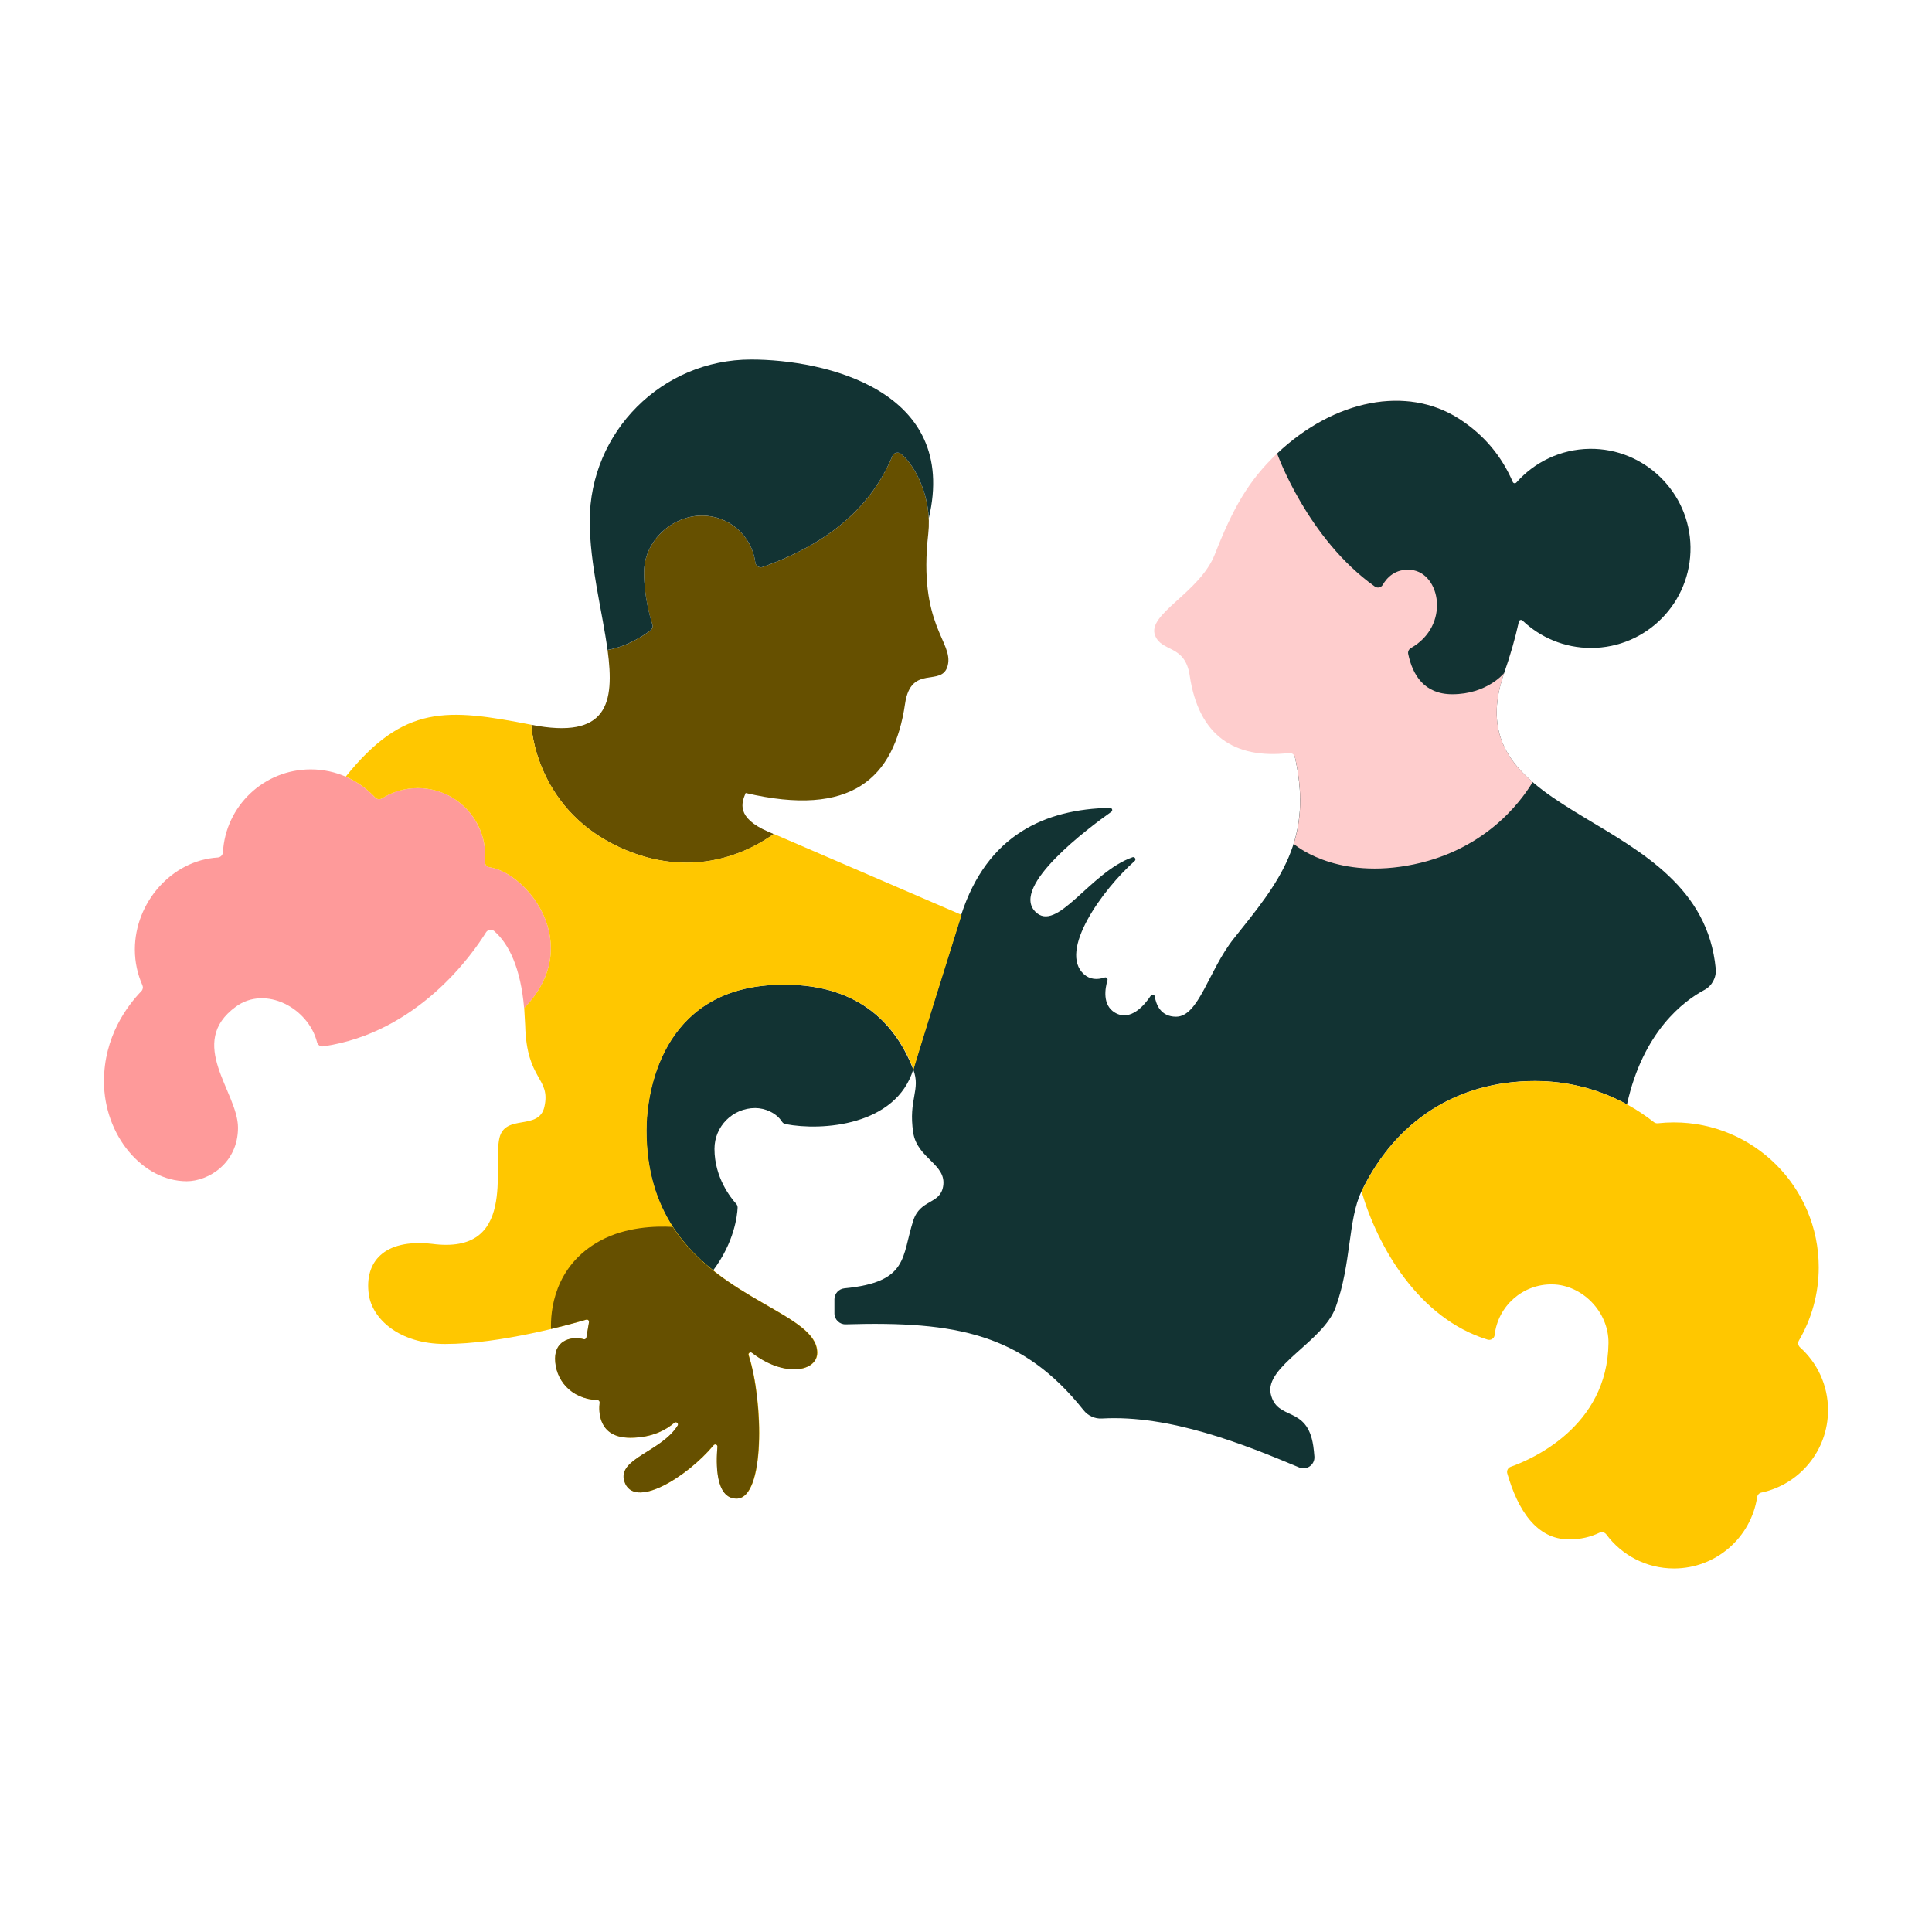
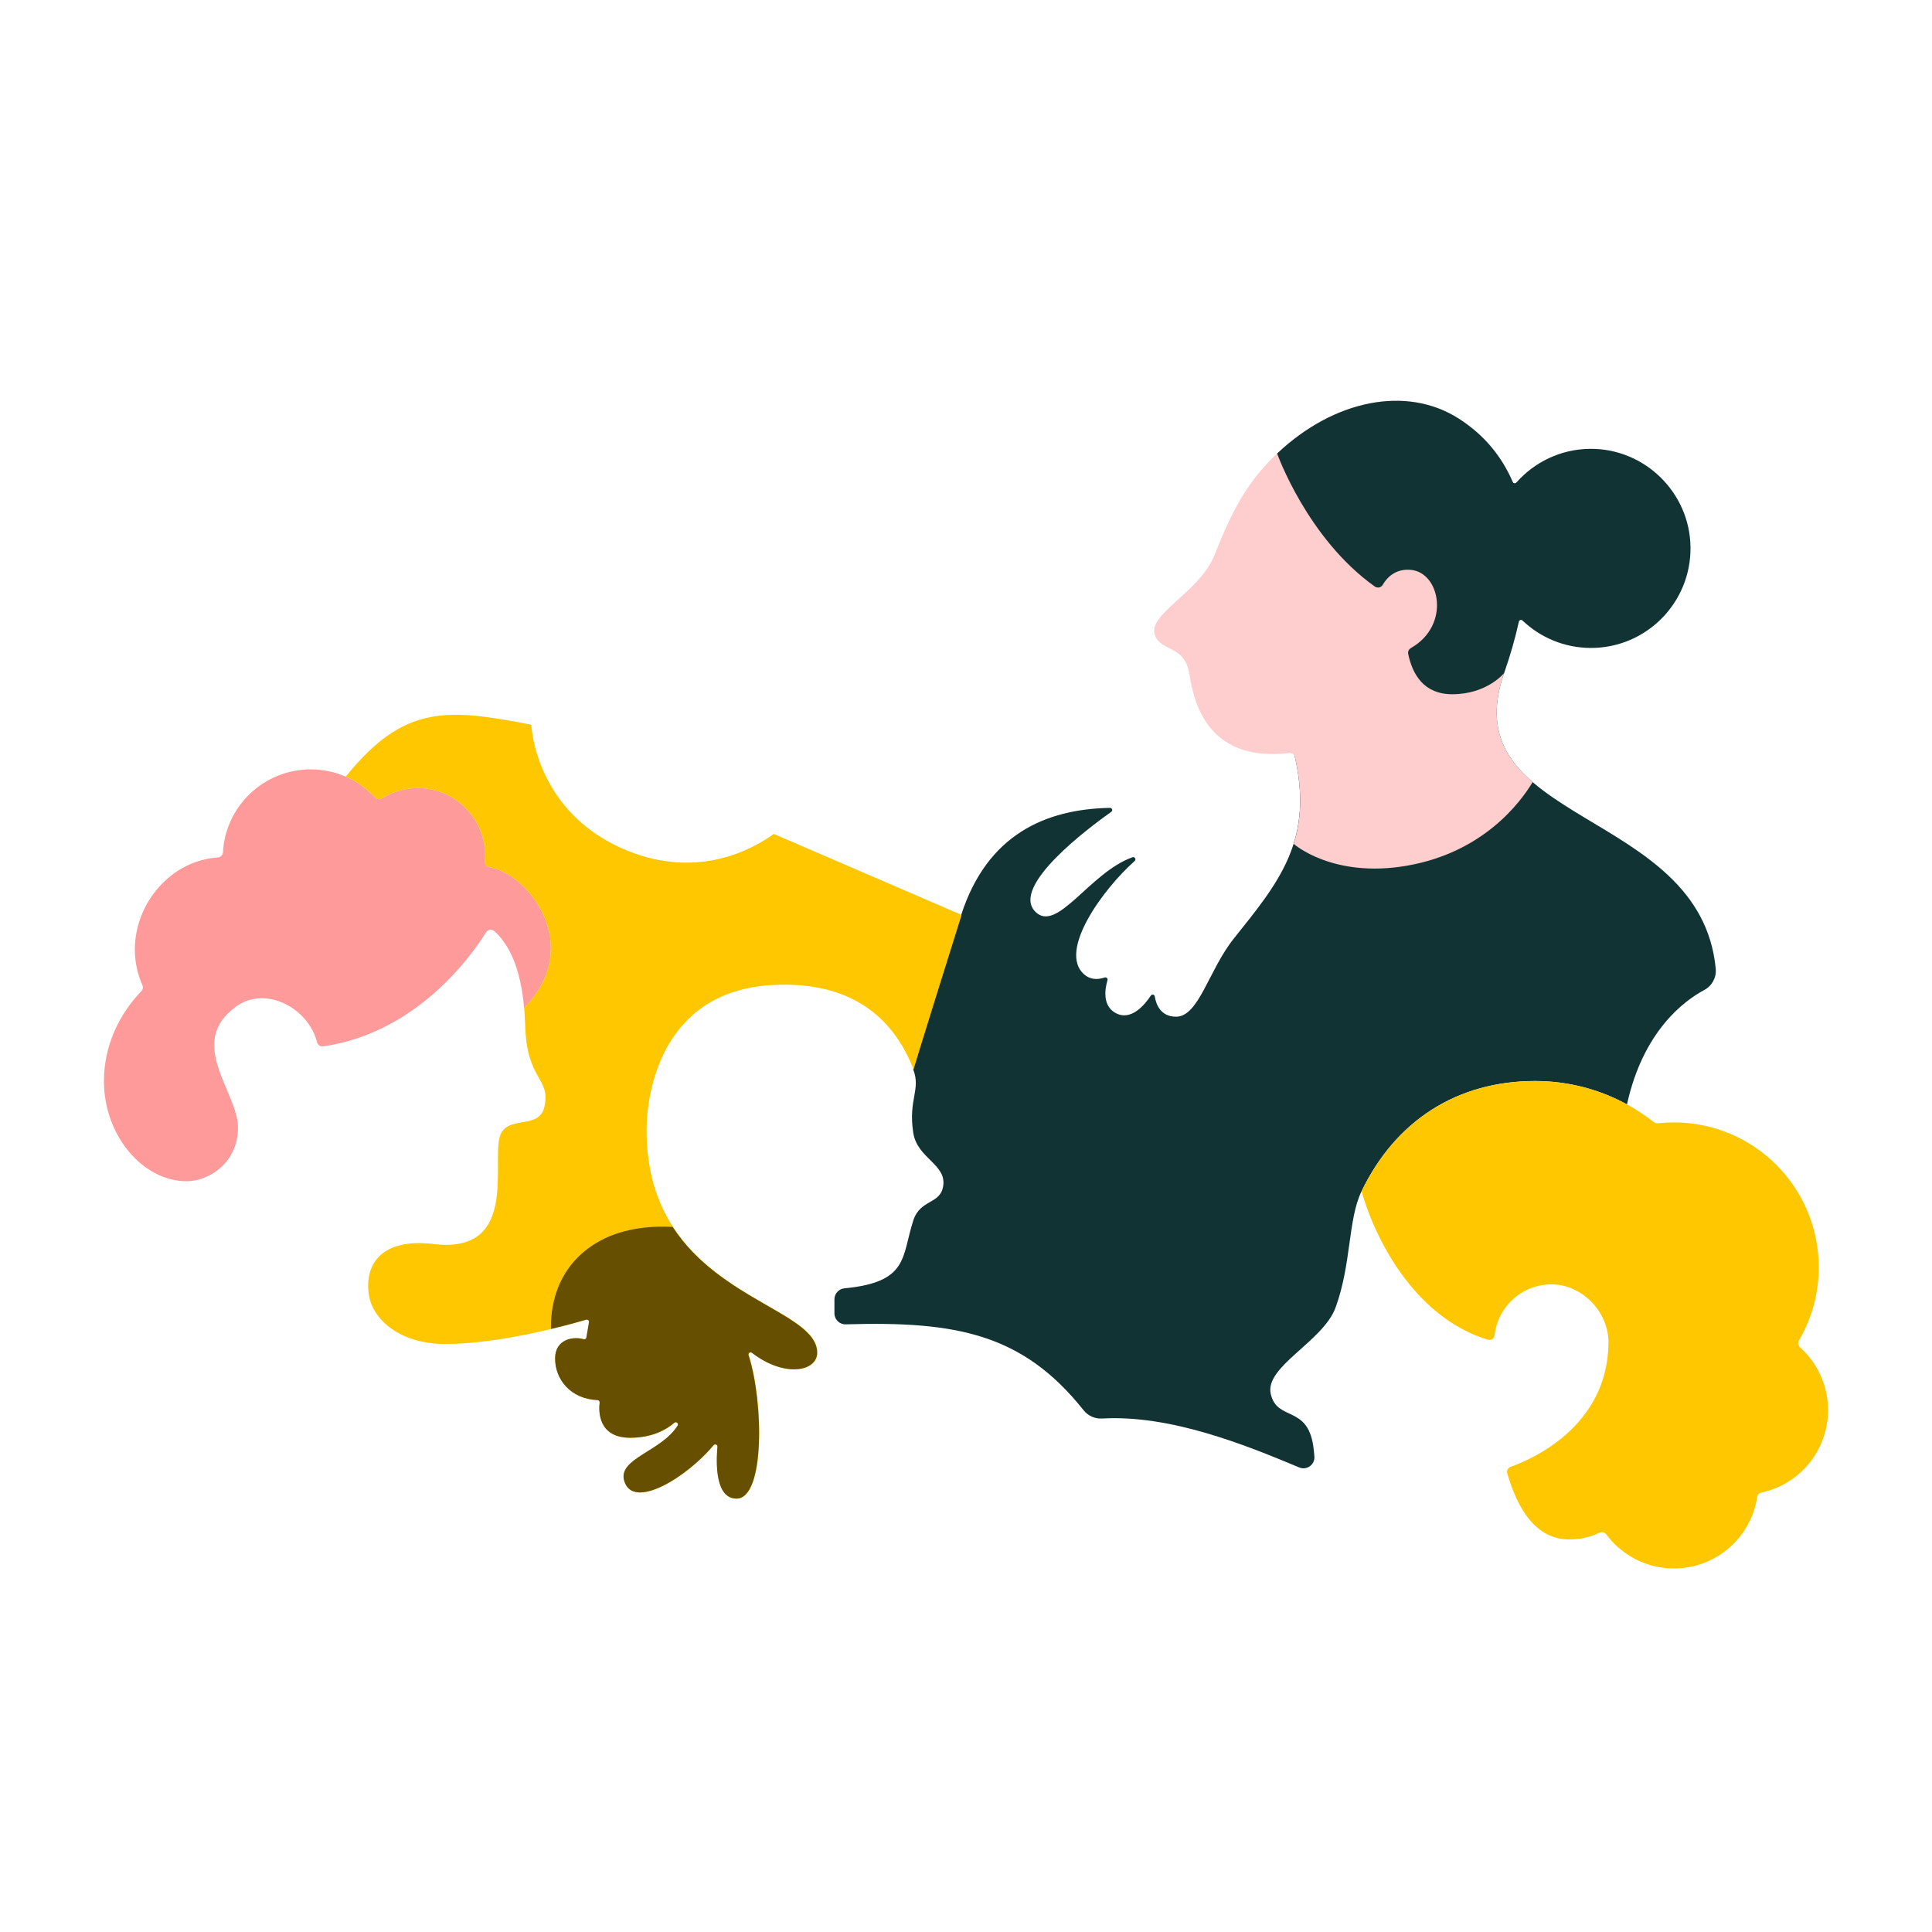
<svg xmlns="http://www.w3.org/2000/svg" width="350" height="350" viewBox="0 0 350 350" fill="none">
  <path d="M94.948 182.61C94.324 175.397 92.22 171.027 89.538 168.679C89.082 168.278 88.365 168.39 88.04 168.912C85.656 172.76 75.731 187.082 58.544 189.561C58.041 189.636 57.566 189.309 57.436 188.816C55.871 182.591 48.088 178.463 42.744 182.358C33.675 188.955 43.116 197.826 43.116 204.275C43.116 210.723 37.753 213.994 33.824 213.994C25.873 213.994 18.834 205.719 18.834 195.888C18.834 187.856 22.977 182.284 25.612 179.553C25.892 179.264 25.957 178.845 25.798 178.482C24.923 176.506 24.43 174.316 24.43 172.015C24.43 163.526 31.068 155.876 39.438 155.344C39.95 155.317 40.351 154.907 40.388 154.394C40.863 146.017 47.799 139.382 56.291 139.382C60.89 139.382 65.033 141.339 67.938 144.461C68.264 144.806 68.785 144.889 69.186 144.638C71.271 143.324 73.766 142.625 76.448 142.793C83.002 143.193 88.049 148.738 87.891 155.307C87.891 155.559 87.872 155.81 87.853 156.053C87.807 156.574 88.17 157.04 88.691 157.115C95.497 158.131 106.055 171.167 94.966 182.619L94.948 182.61Z" fill="#FE9A9A" />
  <path d="M272.481 121.939C262.836 149.465 308.029 146.259 310.822 175.49C310.971 177.075 310.152 178.603 308.746 179.348C305.031 181.333 297.657 186.84 294.743 200.072C289.799 197.37 284.129 195.832 278.105 195.832C263.953 195.832 252.789 203.035 246.645 215.829C244.177 220.964 244.848 228.903 241.961 236.851C239.708 243.048 229.066 247.548 230.211 252.534C231.357 257.519 236.803 254.509 237.911 261.945C238.004 262.588 238.07 263.25 238.116 263.874C238.218 265.346 236.729 266.418 235.36 265.84C225.407 261.666 211.953 256.27 199.617 256.979C198.332 257.053 197.094 256.475 196.293 255.469C185.269 241.603 173.203 239.32 153.213 239.917C152.096 239.954 151.165 239.05 151.165 237.923V235.379C151.165 234.354 151.947 233.497 152.971 233.394C164.656 232.276 163.315 227.682 165.447 221.113C166.704 217.218 170.298 218.224 170.857 214.925C171.546 210.9 166.155 209.903 165.438 205.178C164.516 199.122 166.862 197.444 165.438 193.736C165.438 193.736 165.475 193.307 174.134 165.734C178.836 151.207 189.375 146.576 201.088 146.352C201.479 146.352 201.637 146.846 201.321 147.07C197.28 149.931 183.081 160.507 187.523 165.129C191.442 169.201 197.429 158.019 205.166 155.298C205.576 155.158 205.883 155.689 205.557 155.978C199.775 161.112 191.638 172.304 196.386 176.506C197.448 177.447 198.742 177.54 200.129 177.084C200.427 176.981 200.716 177.27 200.632 177.568C200.203 179.022 199.645 182.078 202 183.458C204.831 185.116 207.363 182.06 208.49 180.355C208.685 180.056 209.142 180.159 209.197 180.513C209.43 181.948 210.25 184.184 213.052 184.184C217.186 184.184 218.955 175.742 223.508 170.039C231.645 159.845 238.274 152.12 234.392 136.335L272.481 121.929V121.939Z" fill="#123333" />
-   <path d="M139.76 178.453C119.891 179.618 117.088 197.742 117.088 204.778C117.088 217.506 122.721 225.017 129.183 230.16C133.028 225.045 133.559 220.227 133.624 218.792C133.633 218.531 133.54 218.27 133.363 218.075C132.441 217.059 129.434 213.369 129.434 208.123C129.434 204.041 132.739 200.733 136.817 200.733C138.568 200.733 140.635 201.6 141.65 203.184C141.799 203.417 142.031 203.594 142.311 203.641C148.921 204.927 162.319 203.939 165.447 193.745C161.705 184.072 153.8 177.624 139.75 178.453H139.76Z" fill="#123333" />
  <path d="M326.101 244.092C325.747 243.775 325.654 243.253 325.896 242.843C328.168 238.957 329.481 234.429 329.481 229.592C329.481 215.093 317.74 203.334 303.243 203.334C302.266 203.334 301.288 203.39 300.339 203.492C300.078 203.52 299.817 203.445 299.612 203.287C293.691 198.619 286.233 195.842 278.114 195.842C263.962 195.842 252.799 203.045 246.654 215.839C249.605 225.93 257.017 238.845 269.483 242.685C270.079 242.871 270.703 242.47 270.768 241.855C271.355 236.628 275.833 232.584 281.233 232.677C286.633 232.77 291.447 237.643 291.391 243.3C291.233 258.516 277.351 264.424 273.682 265.719C273.189 265.896 272.91 266.427 273.059 266.931C274.958 273.509 278.328 278.877 284.259 278.877C286.345 278.877 288.179 278.429 289.771 277.656C290.199 277.451 290.711 277.591 291 277.973C293.775 281.719 298.234 284.141 303.253 284.141C310.887 284.141 317.209 278.532 318.327 271.208C318.392 270.798 318.699 270.472 319.099 270.388C325.998 268.925 331.166 262.793 331.166 255.451C331.166 250.941 329.211 246.887 326.101 244.092Z" fill="#FFC700" />
-   <path d="M168.166 96.649C168.883 90.368 165.903 84.368 163.194 82.206C162.682 81.796 161.919 82.01 161.667 82.616C157.878 91.664 150.439 98.336 138.158 102.724C137.553 102.939 136.92 102.538 136.836 101.904C136.221 97.115 132.134 93.415 127.181 93.415C121.809 93.415 116.669 97.916 116.669 103.731C116.669 107.868 117.712 111.651 118.178 113.124C118.308 113.524 118.159 113.962 117.824 114.214C116.623 115.118 113.615 117.14 110.068 117.745C111.372 127.427 110.059 133.996 96.251 131.304C96.251 131.304 96.847 147.331 113.699 154.133C126.371 159.258 136.11 154.012 140.16 151.095C139.797 150.937 139.471 150.797 139.201 150.685C133.261 148.123 134.369 145.374 135.086 143.659C154.172 148.142 161.984 141.069 163.958 127.502C165.028 120.15 170.68 124.641 171.695 120.541C172.765 116.245 166.276 113.31 168.166 96.658V96.649Z" fill="#665000" />
  <path d="M140.16 151.086C136.11 154.003 126.371 159.24 113.699 154.124C96.847 147.312 96.251 131.294 96.251 131.294C81.019 128.322 73.198 127.586 62.631 140.696C64.651 141.572 66.458 142.867 67.947 144.461C68.273 144.815 68.795 144.889 69.204 144.638C71.085 143.454 73.301 142.774 75.684 142.774C82.434 142.774 87.9 148.244 87.9 155C87.9 155.354 87.881 155.708 87.853 156.053C87.807 156.575 88.17 157.04 88.691 157.115C95.497 158.131 106.055 171.167 94.966 182.61L95.143 185.769C95.395 195.804 99.799 195.18 98.626 200.491C97.639 204.927 91.503 201.694 90.469 206.185C89.24 211.496 93.682 227.384 78.245 225.334C69.484 224.374 66.001 228.679 66.811 234.494C67.417 238.873 72.249 243.477 80.647 243.477C90.702 243.477 103.327 239.926 106.232 239.069C106.512 238.985 106.782 239.227 106.735 239.516L106.26 242.302C106.223 242.545 105.981 242.684 105.748 242.61C103.905 242.051 100.59 242.582 100.59 246.114C100.59 249.832 103.337 253.438 108.281 253.643C108.513 253.652 108.69 253.857 108.662 254.09C108.476 255.59 108.336 260.464 114.202 260.464C118.206 260.464 120.747 258.991 122.191 257.752C122.535 257.454 123.038 257.873 122.796 258.255C119.844 262.98 111.875 264.219 113.122 268.31C114.742 273.64 124.481 267.601 129.304 261.815C129.555 261.517 130.039 261.712 130.002 262.104C129.741 265.02 129.592 271.487 133.456 271.487C138.605 271.487 138.372 254.034 135.654 245.517C135.533 245.144 135.961 244.837 136.277 245.079C142.115 249.599 148.083 248.49 148.083 245.051C148.083 235.752 117.135 234.615 117.135 204.778C117.135 197.743 119.937 179.619 139.806 178.454C153.856 177.634 161.76 184.082 165.503 193.745C165.503 193.745 165.541 193.316 174.199 165.744C174.199 165.744 147.785 154.357 140.207 151.086H140.16Z" fill="#FFC700" />
-   <path d="M110.068 117.736C113.615 117.131 116.623 115.109 117.824 114.205C118.159 113.953 118.299 113.515 118.178 113.114C117.721 111.651 116.669 107.859 116.669 103.722C116.669 97.907 121.809 93.406 127.181 93.406C132.134 93.406 136.222 97.106 136.836 101.895C136.92 102.529 137.553 102.93 138.158 102.715C150.439 98.326 157.869 91.654 161.667 82.606C161.919 82.001 162.691 81.796 163.203 82.206C165.513 84.06 168.008 88.682 168.259 93.891C173.752 70.726 149.498 65.135 136.054 65.135C119.919 65.135 106.837 78.227 106.837 94.375C106.837 102.249 109.128 110.794 110.059 117.736H110.068Z" fill="#123333" />
  <path d="M272.482 121.938C279.129 102.976 278.422 84.917 264.307 75.85C254.903 69.803 241.738 72.347 231.366 82.15C226.171 87.06 223.331 92.129 220.082 100.413C217.344 107.411 207.699 111.25 209.263 115.145C210.492 118.211 214.682 116.72 215.529 122.386C217.149 133.316 223.638 137.556 233.563 136.419C234.048 136.363 234.485 136.717 234.597 137.192C236.021 143.482 235.742 148.468 234.364 152.875C234.364 152.875 241.403 159.156 254.847 156.835C268.72 154.441 275.452 145.355 277.658 141.675C272.202 136.969 269.251 131.191 272.491 121.938H272.482Z" fill="#FECDCD" />
  <path d="M135.598 245.517C135.477 245.144 135.905 244.837 136.221 245.079C142.059 249.599 148.027 248.49 148.027 245.051C148.027 238.063 130.551 235.677 121.865 222.268C118.755 222.091 113.392 222.25 108.774 224.747C100.255 229.359 99.715 237.736 99.826 240.756C102.834 240.038 105.152 239.376 106.195 239.069C106.474 238.985 106.744 239.227 106.698 239.516L106.223 242.302C106.186 242.545 105.943 242.684 105.711 242.61C103.867 242.051 100.553 242.582 100.553 246.114C100.553 249.832 103.299 253.438 108.243 253.643C108.476 253.652 108.653 253.857 108.625 254.09C108.439 255.59 108.299 260.464 114.165 260.464C118.168 260.464 120.71 258.991 122.153 257.752C122.498 257.454 123 257.873 122.758 258.255C119.807 262.98 111.837 264.219 113.085 268.31C114.705 273.64 124.444 267.601 129.266 261.815C129.518 261.517 130.002 261.712 129.965 262.104C129.704 265.02 129.555 271.487 133.419 271.487C138.568 271.487 138.335 254.034 135.616 245.517H135.598Z" fill="#665000" />
  <path d="M306.251 99.09C306.111 89.185 297.89 81.19 288.002 81.311C282.714 81.376 277.965 83.724 274.707 87.414C274.511 87.629 274.157 87.573 274.046 87.312C272.081 82.727 268.906 78.814 264.307 75.86C254.903 69.812 241.738 72.356 231.366 82.159C231.394 82.243 236.85 97.581 249.065 106.256C249.54 106.591 250.211 106.452 250.499 105.939C251.188 104.746 252.734 102.939 255.667 103.246C260.927 103.805 262.789 113.31 255.601 117.4C255.229 117.615 255.015 118.043 255.108 118.463C255.89 122.227 257.976 125.768 263.087 125.768C269.409 125.768 272.481 121.938 272.481 121.938C273.58 118.798 274.483 115.677 275.154 112.62C275.219 112.313 275.591 112.201 275.815 112.415C279.045 115.49 283.421 117.382 288.226 117.382C298.262 117.382 306.39 109.163 306.251 99.081V99.09Z" fill="#123333" />
</svg>